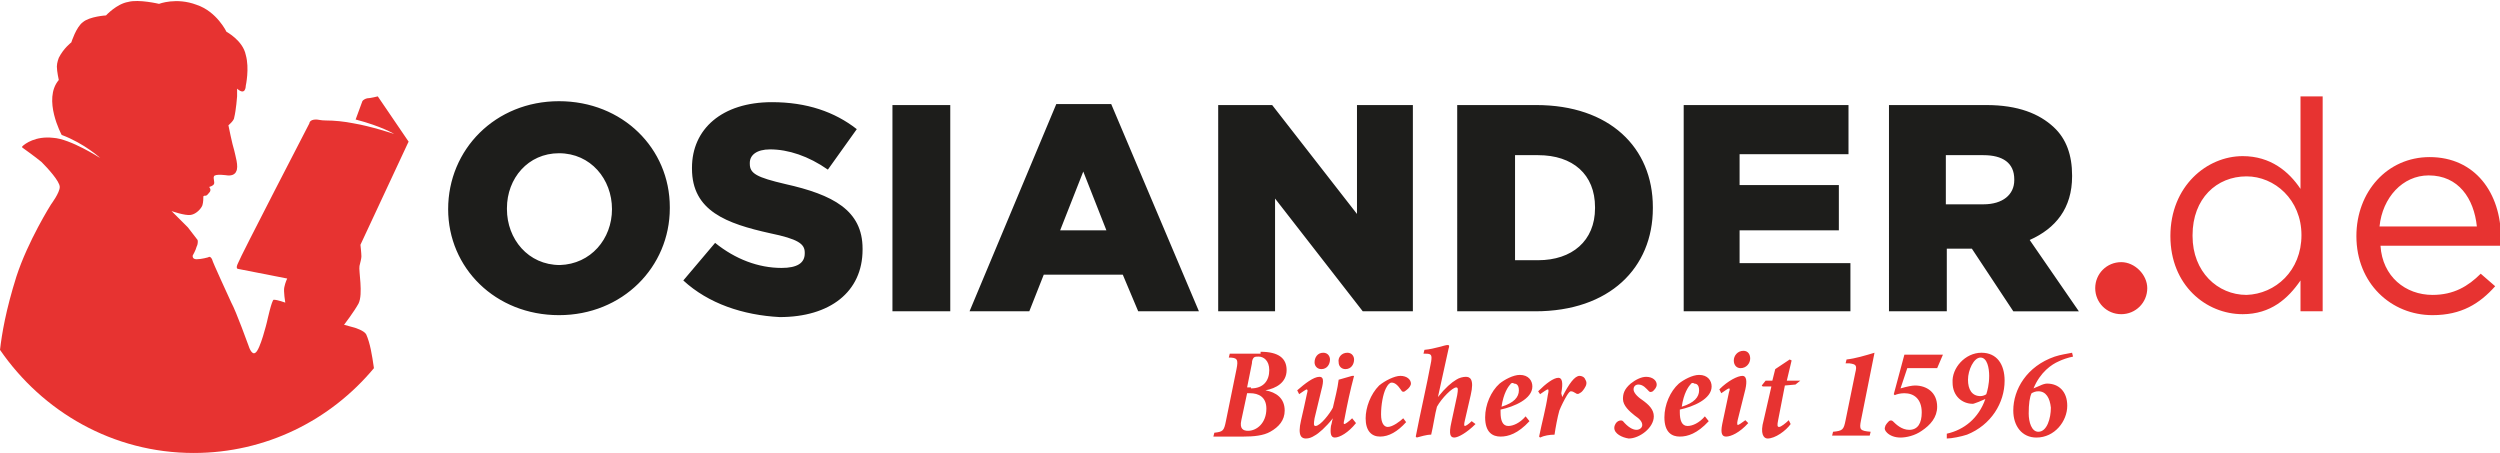
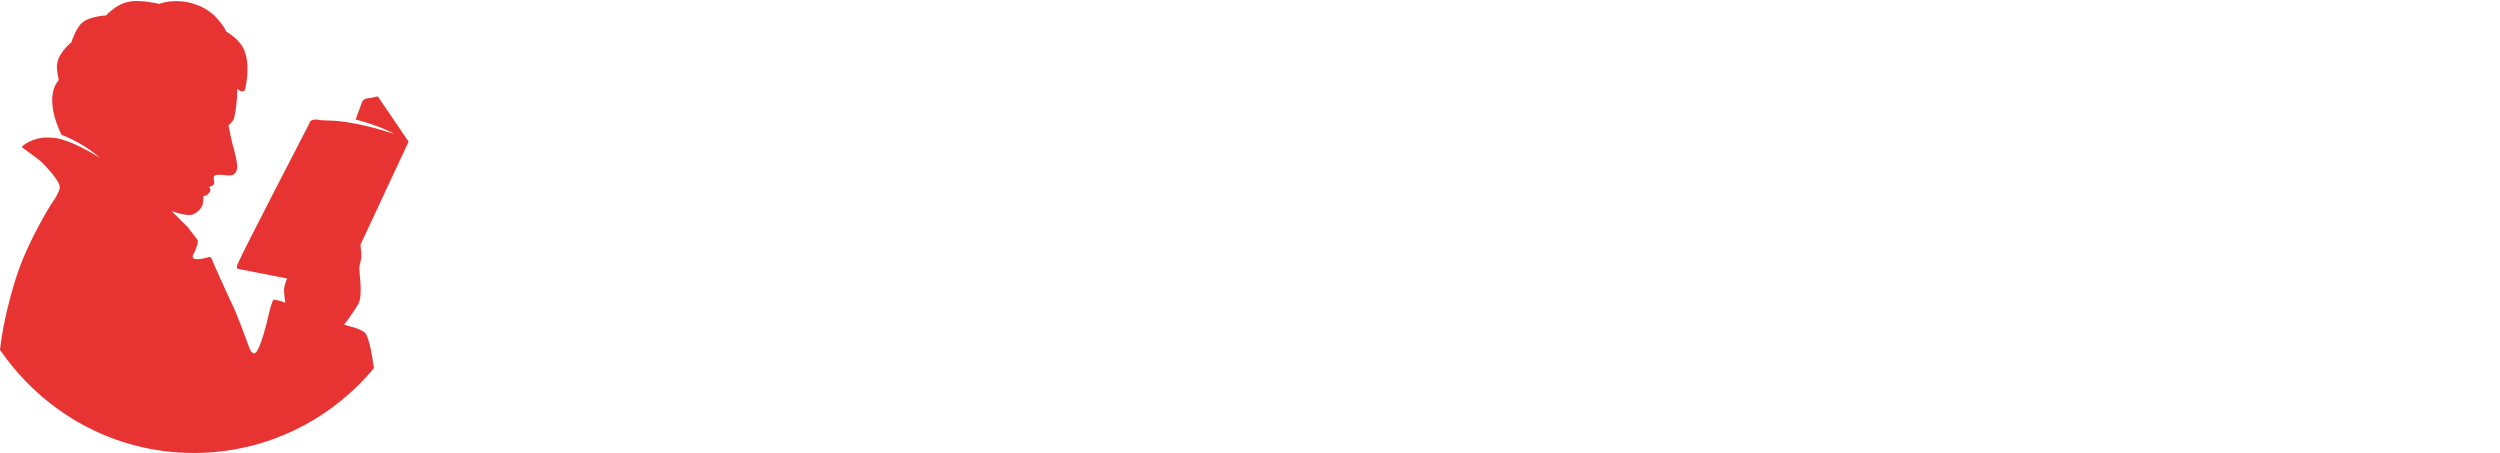
<svg xmlns="http://www.w3.org/2000/svg" version="1.1" id="Ebene_1" x="0" y="0" viewBox="0 0 259.4 47" xml:space="preserve">
  <style>.st0{fill:#e73331}</style>
  <path class="st0" d="M38.1 10.2c-.4.1-.5.3-.5.3l-.7 1.9c2.7.7 4 1.5 4 1.5s-2.4-.8-4.2-1.1c-1-.2-2-.3-2.9-.3-.5 0-.8-.1-1-.1-.7 0-.7.4-.7.4s-7.2 13.9-7.4 14.5c-.3.6 0 .6 0 .6l5.1 1s-.2.4-.3.9c-.1.4.1 1.6.1 1.6s-.8-.3-1.2-.3c-.2 0-.7 2.3-.7 2.3s-.7 2.9-1.2 3.2c-.4.3-.7-.7-.7-.7s-1.3-3.6-1.8-4.5c-.4-.9-1.9-4.1-2-4.5-.2-.4-.4-.2-.4-.2s-.7.2-1.2.2-.4-.4-.4-.4.3-.5.4-.9c.2-.4.1-.7.1-.7l-1-1.3-1.7-1.7s1.4.5 2 .4c.6-.1 1.1-.7 1.2-1 .1-.3.1-.8.1-.9 0-.1.2-.1.2-.1s.1.1.4-.3c.3-.3 0-.6 0-.6s.4-.1.5-.3c.1-.2-.1-.6 0-.8.1-.3 1.4-.1 1.4-.1s.7.1.9-.4c.3-.5-.1-1.7-.2-2.2-.2-.6-.6-2.6-.6-2.6s.6-.5.6-.8c.2-.8.3-2.2.3-2.2v-.8c.9.8.9-.3.9-.3s.4-1.8 0-3.2c-.3-1.5-2-2.4-2-2.4s-1-2.1-3.1-2.8c-2.1-.8-3.9-.1-3.9-.1s-2.1-.5-3.2-.2C12.1.4 11 1.6 11 1.6s-1.7.1-2.4.7c-.7.5-1.2 2.1-1.2 2.1S6.6 5 6.1 6c0 0-.2.5-.2.9 0 .5.2 1.4.2 1.4-1.7 2 .3 5.7.3 5.7 2.4.9 4 2.4 4 2.4s-3.1-2-4.9-2.1c-1.8-.2-2.9.6-3.2.9v.1s1.4 1 2 1.5c.6.6 1.9 2 1.9 2.6 0 .6-.9 1.8-.9 1.8S2.9 25 1.7 28.7C.6 32.2.2 34.6 0 36.3 4.4 42.7 11.7 47 20.1 47c7.5 0 14.2-3.4 18.7-8.8-.2-1.4-.4-2.6-.8-3.5-.2-.4-1.2-.7-1.2-.7l-1.1-.3s1-1.3 1.5-2.2c.5-1 0-3.4.1-3.9.1-.4.2-.8.2-1 0-.3-.1-1.2-.1-1.2s4.8-10.3 4.9-10.5l.1-.2-3.2-4.7s-.8.2-1.1.2z" />
-   <path d="M46.5 21.7c0-6.2 4.9-11.2 11.5-11.2s11.5 4.9 11.5 11v.1c0 6.1-4.9 11.1-11.5 11.1s-11.5-4.9-11.5-11zm17 0c0-3.1-2.2-5.8-5.5-5.8-3.2 0-5.4 2.6-5.4 5.7v.1c0 3.1 2.2 5.8 5.5 5.8 3.2-.1 5.4-2.7 5.4-5.8zm7.4 7.4 3.3-3.9c2.1 1.7 4.5 2.6 6.9 2.6 1.6 0 2.4-.5 2.4-1.5v-.1c0-.9-.7-1.4-3.6-2-4.5-1-8.1-2.3-8.1-6.7v-.1c0-4 3.1-6.8 8.3-6.8 3.6 0 6.5 1 8.8 2.8l-3 4.2c-2-1.4-4.1-2.1-6-2.1-1.4 0-2.1.6-2.1 1.4v.1c0 1 .7 1.4 3.7 2.1 4.9 1.1 8 2.7 8 6.7v.1c0 4.4-3.4 7-8.6 7-3.8-.2-7.4-1.4-10-3.8zm21.7-18.2h6v21.4h-6V10.9zm17-.1h5.7l9.1 21.5h-6.3l-1.6-3.8h-8.2l-1.5 3.8h-6.2l9-21.5zm5.2 13.1-2.4-6.1-2.4 6.1h4.8zm11.6-13h5.6l8.8 11.3V10.9h5.8v21.4h-5.2l-9.1-11.7v11.7h-5.9V10.9zm24.8 0h8.2c7.6 0 12.1 4.4 12.1 10.6v.1c0 6.2-4.5 10.7-12.2 10.7h-8.1V10.9zm8.4 16.1c3.5 0 5.9-2 5.9-5.4v-.1c0-3.4-2.3-5.4-5.9-5.4h-2.4V27h2.4zm15.1-16.1h17.1V16h-11.3v3.2h10.3v4.7h-10.3v3.4H192v5h-17.3V10.9zm21.3 0h10.1c3.3 0 5.5.9 7 2.3 1.3 1.2 1.9 2.9 1.9 5v.1c0 3.3-1.7 5.4-4.4 6.6l5.1 7.4h-6.8l-4.3-6.5H202v6.5h-6V10.9zm9.8 10.3c2 0 3.2-1 3.2-2.5v-.1c0-1.7-1.2-2.5-3.2-2.5h-3.9v5.1h3.9z" style="fill:#1d1d1b" />
-   <path class="st0" d="M222.8 29.9c0 1.5-1.2 2.7-2.7 2.7-1.5 0-2.7-1.2-2.7-2.7 0-1.5 1.2-2.7 2.7-2.7 1.4 0 2.7 1.3 2.7 2.7zm2.4-5.4c0-5.2 3.8-8.3 7.5-8.3 2.9 0 4.8 1.6 6 3.4V10h2.3v22.3h-2.3v-3.2c-1.3 1.9-3.1 3.5-6 3.5-3.8 0-7.5-3-7.5-8.1zm13.6-.1c0-3.7-2.8-6.1-5.7-6.1-3.1 0-5.6 2.3-5.6 6.1v.1c0 3.7 2.6 6.1 5.6 6.1 3-.1 5.7-2.5 5.7-6.2zm13.6 6.2c2.2 0 3.7-.9 5-2.2l1.5 1.3c-1.6 1.8-3.5 3-6.5 3-4.3 0-7.9-3.3-7.9-8.2 0-4.6 3.2-8.2 7.6-8.2 4.7 0 7.4 3.7 7.4 8.4v.8H247c.2 3.2 2.6 5.1 5.4 5.1zm4.6-7.1c-.3-2.9-1.9-5.3-5-5.3-2.7 0-4.8 2.3-5.1 5.3H257zm-126.2 13c1.9 0 2.7.7 2.7 1.9 0 1.3-1.1 1.9-2.2 2.1 1.1.2 2 .8 2 2.1 0 1-.6 1.7-1.5 2.2-.7.4-1.7.5-2.8.5h-3.1l.1-.4c.9-.1 1-.2 1.2-1.2l1.1-5.4c.2-1 .1-1.2-.8-1.2l.1-.4h3.2v-.2zm-2 7.1c-.2.9.2 1.1.7 1.1.9 0 1.9-.8 1.9-2.3 0-1.2-.8-1.6-1.7-1.6h-.3l-.6 2.8zm1-3.3c1.3 0 1.9-.8 1.9-1.9 0-1-.6-1.4-1.1-1.4-.2 0-.4 0-.5.1-.1.1-.2.3-.2.6l-.5 2.5h.4v.1zm10.9 3.6c-.8 1-1.7 1.5-2.2 1.5-.4 0-.5-.4-.4-1.2.1-.3.1-.5.2-.8-.7.9-1.5 1.6-1.9 1.8-.3.2-.6.3-.9.3-.4 0-.9-.2-.5-1.9.2-.9.4-1.7.6-2.7.1-.4.1-.4 0-.5-.1 0-.5.3-.8.5l-.2-.4c.8-.7 1.7-1.4 2.3-1.4.4 0 .5.3.2 1.4-.2.9-.5 2-.7 2.9-.1.6-.1.8.1.8.5 0 1.5-1.3 1.8-1.9.2-.9.5-2 .6-2.9l1.4-.4h.2c-.4 1.5-.7 2.9-1 4.5-.1.4-.1.5 0 .5s.5-.3.8-.6l.4.5zm-3.4-7.3c.5 0 .7.4.7.7 0 .5-.3 1-.9 1-.4 0-.7-.3-.7-.7 0-.5.3-1 .9-1zm2.5 0c.5 0 .7.4.7.7 0 .5-.3 1-.9 1-.4 0-.7-.3-.7-.7-.1-.5.3-1 .9-1zm6.1 7.2c-.9 1-1.8 1.5-2.7 1.5-.9 0-1.5-.6-1.5-1.9 0-1.1.5-2.5 1.4-3.4.6-.5 1.6-1 2.2-1 .7 0 1.1.4 1.1.8 0 .2-.2.5-.5.7-.2.2-.4.2-.5 0-.4-.6-.7-.8-1-.8-.2 0-.4.2-.6.6-.3.6-.5 1.7-.5 2.7 0 .9.3 1.3.7 1.3.5 0 1.3-.6 1.6-.9l.3.4zm7.2.2c-.9.9-1.8 1.4-2.2 1.4-.4 0-.6-.3-.3-1.6l.6-2.8c.1-.6.1-.8-.1-.8-.4 0-1.5 1.1-2 2-.2.7-.4 2.1-.6 2.9-.5 0-1.1.2-1.5.3l-.1-.1c.5-2.6 1.1-5.1 1.6-7.8.1-.7 0-.8-.6-.8h-.2l.1-.4c1.1-.1 2.1-.5 2.4-.5.2 0 .2.1.1.4l-1.1 5c.8-1 1.4-1.5 1.9-1.8.3-.2.7-.3 1-.3.4 0 .9.2.5 1.9l-.6 2.6c-.1.4-.1.6 0 .6s.4-.2.7-.5l.4.3zm5.6-.3c-1.2 1.3-2.2 1.6-3 1.6-.8 0-1.6-.4-1.6-2 0-1.3.6-2.7 1.5-3.5.5-.4 1.4-.9 2.1-.9.9 0 1.3.6 1.3 1.2 0 1.3-1.9 2.1-3.3 2.4v.3c0 .8.2 1.4.8 1.4.5 0 1.2-.3 1.8-1l.4.5zm-2-3.8c-.2.2-.7.9-.9 2.3 1.3-.4 1.8-1 1.8-1.7 0-.6-.3-.7-.5-.7-.1-.1-.3-.1-.4.1zm5.4 1.3c.7-1.4 1.3-2.2 1.8-2.2.2 0 .5.1.6.4.2.3.1.6-.1.9-.2.3-.3.4-.5.5-.1.1-.3.1-.4 0-.2-.1-.3-.2-.5-.2-.1 0-.2.1-.4.4-.3.5-.6 1.1-.8 1.6-.2.7-.4 1.8-.5 2.5-.5 0-1.1.1-1.5.3l-.1-.1c.3-1.5.7-2.9.9-4.3.1-.4.1-.6 0-.6s-.5.3-.8.5l-.2-.3c.8-.8 1.6-1.4 2.1-1.4.4 0 .5.5.3 1.6l.1.4zm5.4 3.2c0-.3.2-.6.4-.7.2-.1.4-.1.5 0 .5.6 1 .9 1.4.9.3 0 .6-.2.6-.5s-.2-.6-.8-1c-.5-.4-1.2-1-1.2-1.7 0-.5.1-1 .8-1.6.5-.4 1.1-.7 1.6-.7.7 0 1.1.4 1.1.8 0 .3-.2.5-.4.7-.2.1-.3.1-.4 0-.3-.3-.6-.7-1.1-.7-.3 0-.5.2-.5.5s.3.7.9 1.1c.7.5 1.2 1 1.2 1.7 0 1.2-1.5 2.3-2.6 2.3-.7-.1-1.5-.5-1.5-1.1zm9.8-.7c-1.2 1.3-2.2 1.6-3 1.6-.8 0-1.6-.4-1.6-2 0-1.3.6-2.7 1.5-3.5.5-.4 1.4-.9 2.1-.9.9 0 1.3.6 1.3 1.2 0 1.3-1.9 2.1-3.3 2.4v.3c0 .8.2 1.4.8 1.4.5 0 1.2-.3 1.8-1l.4.5zm-1.9-3.8c-.2.2-.7.9-.9 2.3 1.3-.4 1.8-1 1.8-1.7 0-.6-.3-.7-.5-.7-.1-.1-.3-.1-.4.1zm6 4c-.9 1-1.8 1.4-2.3 1.4-.4 0-.6-.3-.4-1.3l.7-3.3c.1-.3.1-.4 0-.4s-.5.3-.8.5l-.2-.4c.9-.9 1.9-1.4 2.4-1.4.4 0 .5.5.3 1.4l-.8 3.2c-.1.4 0 .5 0 .5.1 0 .4-.2.8-.5l.3.3zm.2-6.7c0 .5-.4 1-1 1-.4 0-.7-.3-.7-.8s.4-1 1-1c.5 0 .7.4.7.8zm4.7 2.7-1.1.1-.7 3.6c-.1.5-.1.7.1.7s.7-.4 1-.7l.2.4c-.5.7-1.6 1.5-2.4 1.5-.4 0-.8-.5-.4-1.9l.8-3.5h-.9l-.1-.1.4-.5h.7l.3-1.2 1.5-1 .2.1-.5 2.1h1.4l-.5.4zm6.8 3.7c-.2 1-.1 1.1 1 1.2l-.1.4h-3.9l.1-.4c1-.1 1.1-.2 1.3-1.2l1-4.9c.2-.8.1-.9-.6-1h-.4l.1-.4c.9-.1 1.9-.4 2.9-.7l-1.4 7zm7.9-5.4h-3.1l-.7 2.1c.7-.2 1.2-.3 1.5-.3 1.2 0 2.3.7 2.3 2.2 0 1.1-.7 1.9-1.6 2.5-.7.5-1.6.7-2.2.7-.6 0-1.1-.2-1.4-.5-.2-.2-.3-.4-.2-.6 0-.2.3-.5.4-.6.1-.1.3-.1.4 0 .3.3.9.9 1.7.9.9 0 1.3-.7 1.3-1.8 0-1.4-.8-2-1.8-2-.4 0-.8.1-1 .2l-.1-.1 1.1-4.1h4l-.6 1.4zm4.6-1.6c1.6 0 2.4 1.2 2.4 2.9 0 2.3-1.4 4.6-3.9 5.6-.6.2-1.6.4-2.1.4V45c1.8-.4 3.3-1.6 4-3.6l-.7.3c-.3.1-.5.2-.6.2-1.1 0-2.1-.8-2.1-2.2-.1-1.5 1.3-3.1 3-3.1zm-.1.5c-.7 0-1.3 1.3-1.3 2.3 0 1 .4 1.7 1.3 1.7.2 0 .5-.1.6-.2.1-.3.3-1 .3-1.9 0-.8-.2-1.9-.9-1.9zm9.6-.1c-.5.1-1.1.3-1.5.5-.7.3-1.9 1.1-2.6 2.8l.7-.3c.2-.1.5-.2.7-.2 1.2 0 2.1.8 2.1 2.3 0 1.6-1.3 3.3-3.2 3.3-1.5 0-2.4-1.2-2.4-2.8 0-2.2 1.4-4.6 4.3-5.6.6-.2 1.3-.3 1.8-.4l.1.4zm-3.6 3.6c-.3 0-.5.1-.7.2-.2.4-.3 1.1-.3 2.1 0 .9.3 1.9 1 1.9.9 0 1.3-1.4 1.3-2.5-.1-1-.5-1.7-1.3-1.7z" />
</svg>